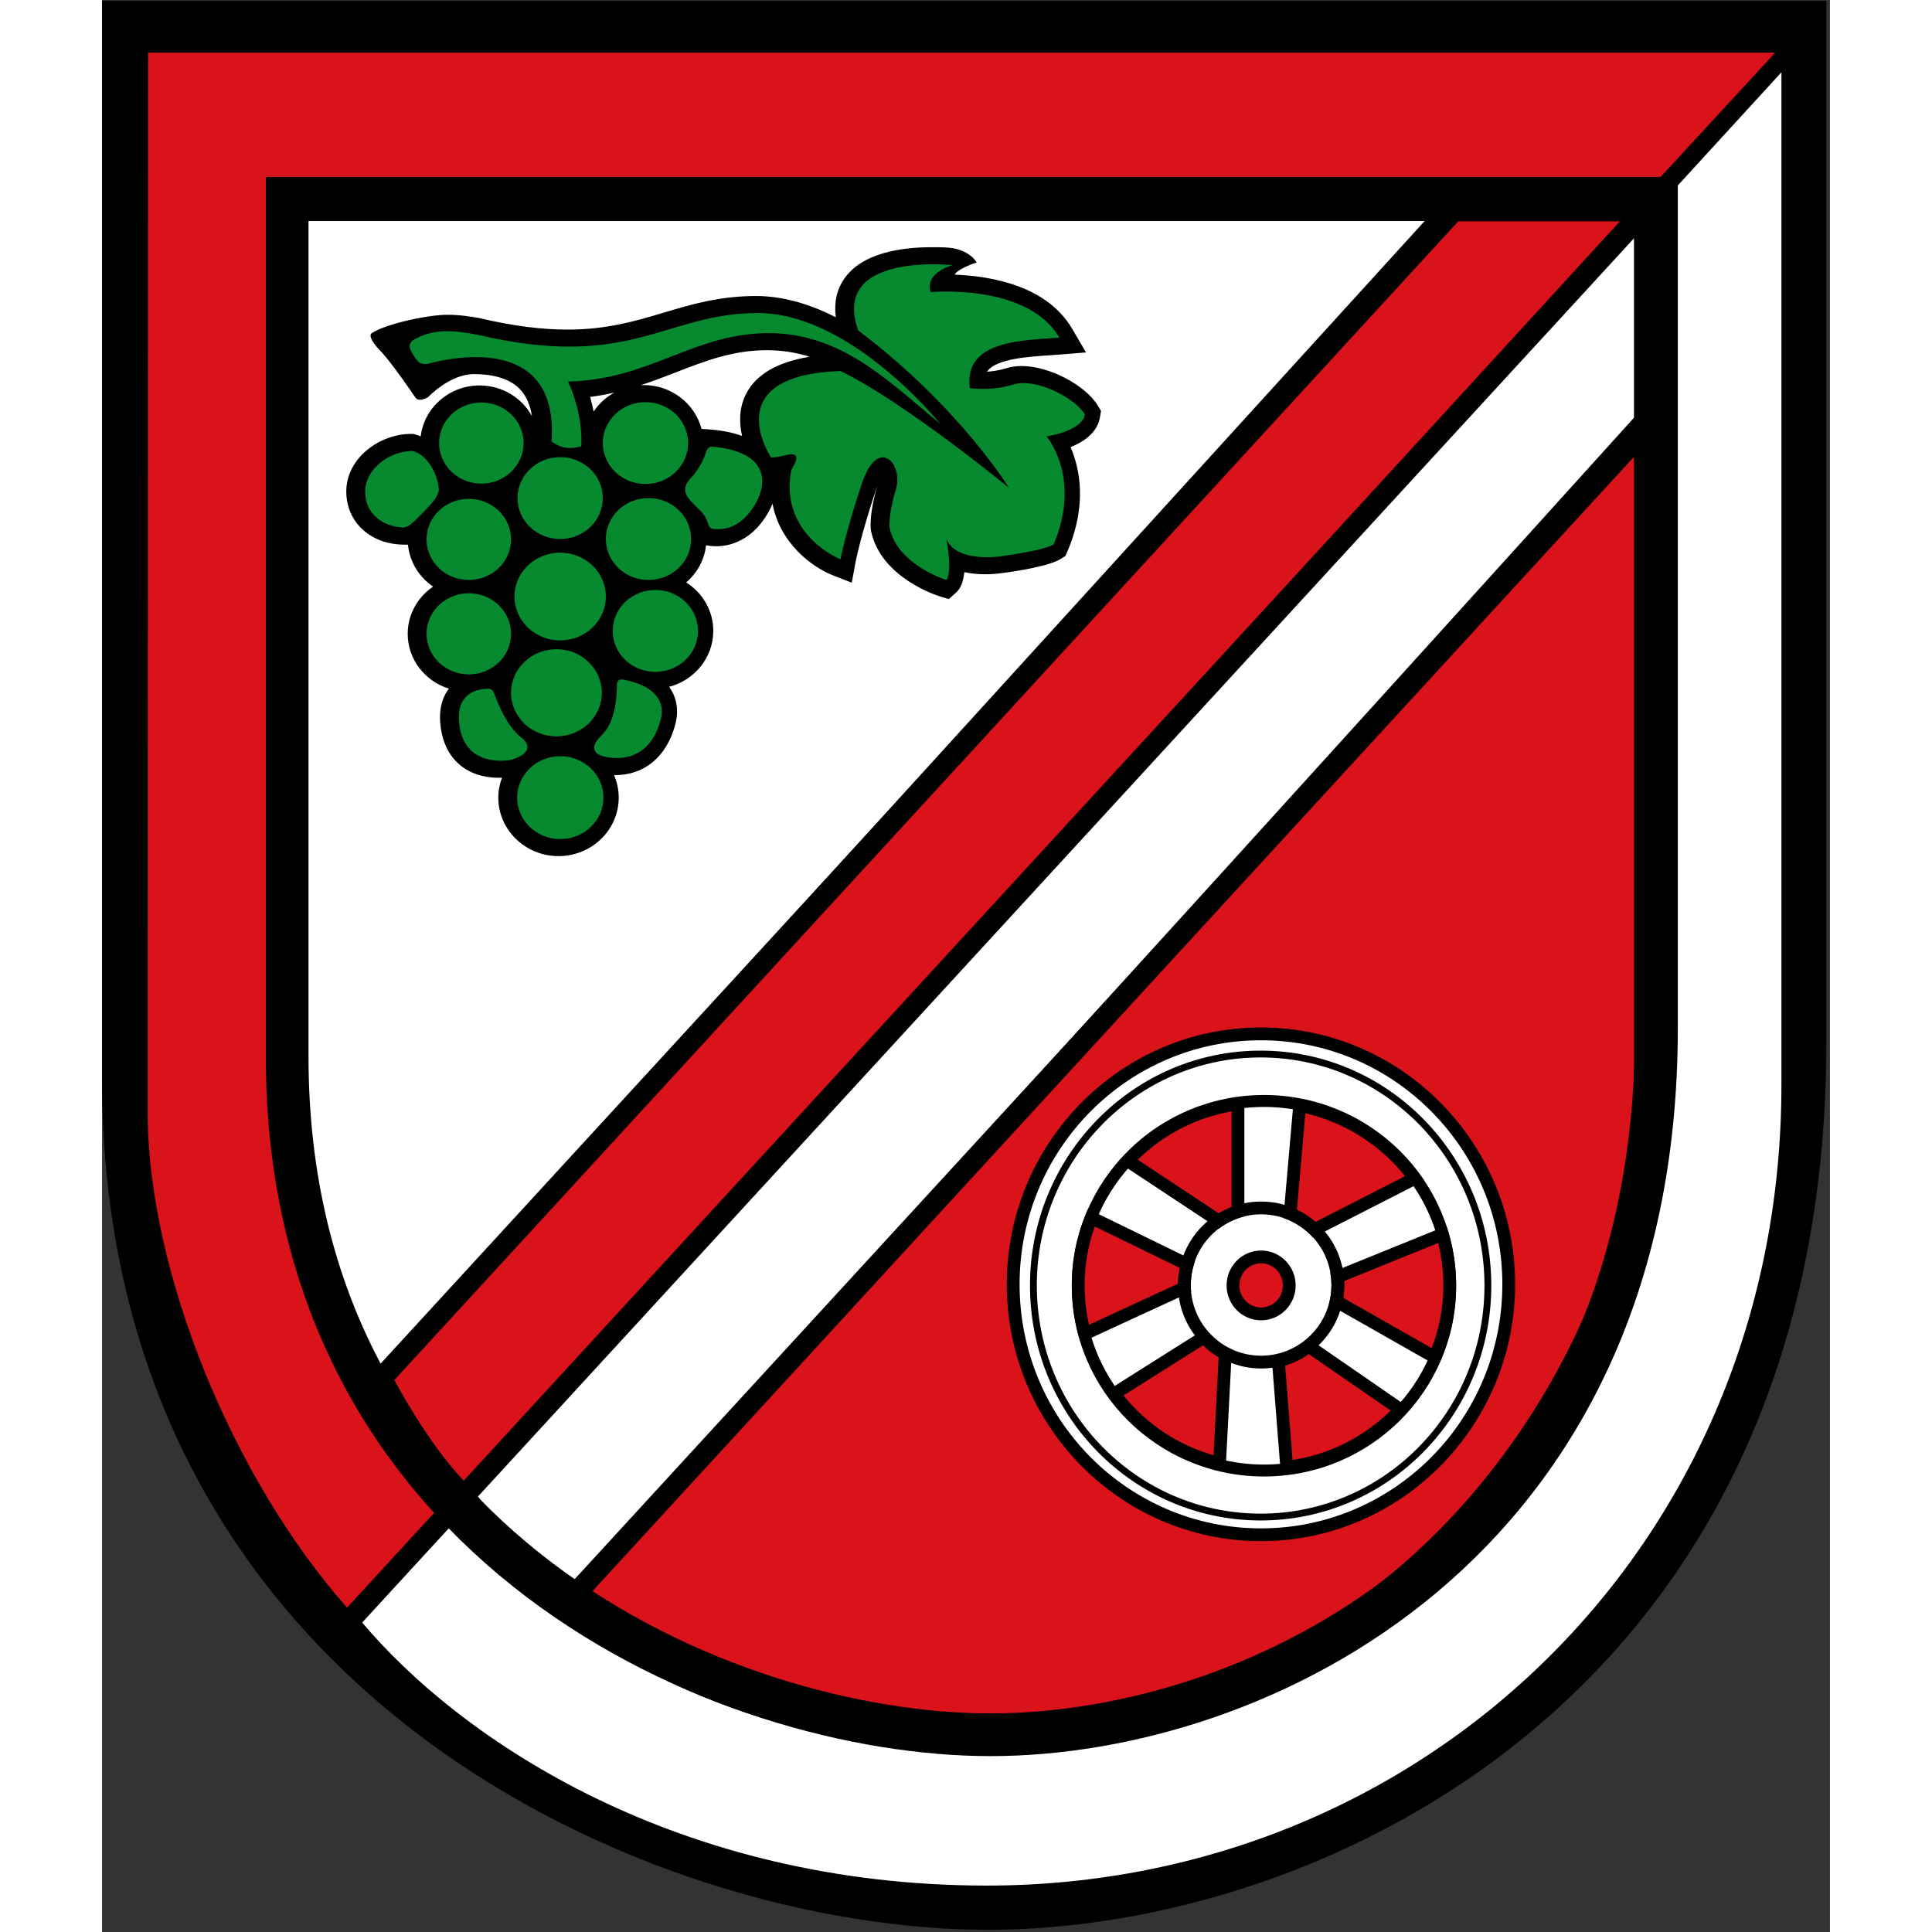
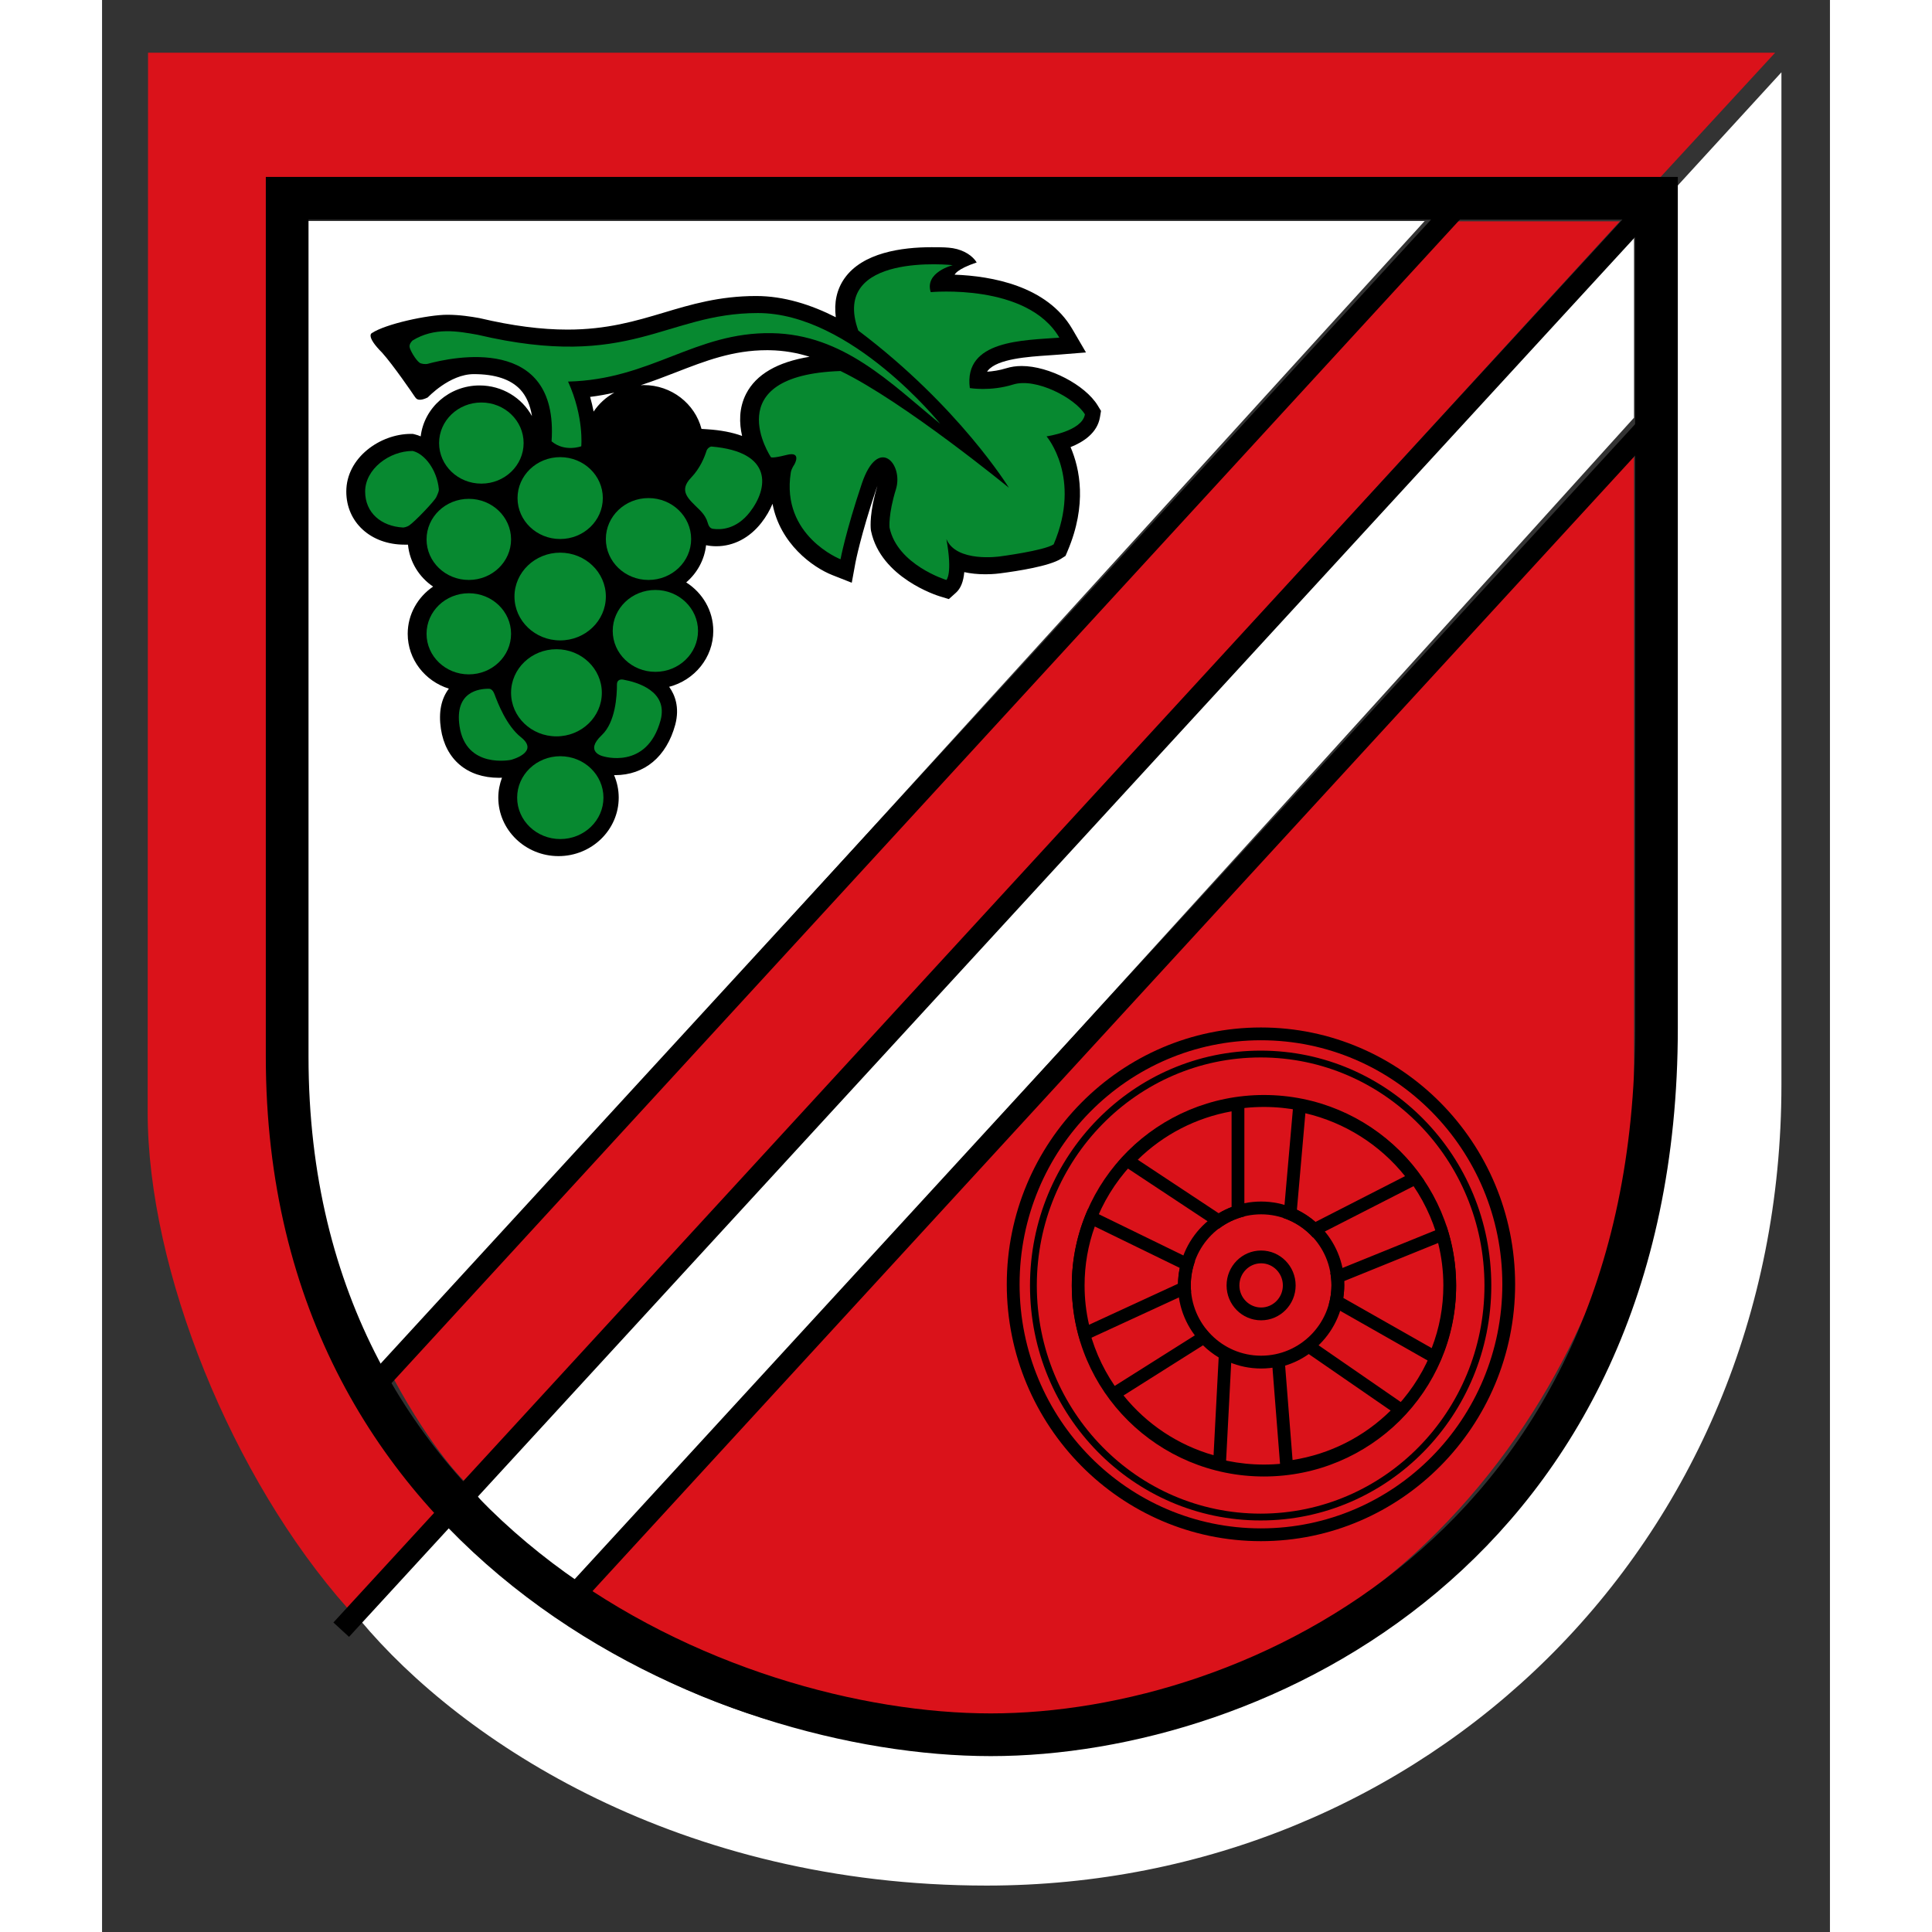
<svg xmlns="http://www.w3.org/2000/svg" height="16" preserveAspectRatio="xMidYMid meet" style="fill-rule:evenodd;clip-rule:evenodd;" version="1.1" viewBox="0 0 491 549" width="16" xml:space="preserve">
  <rect x="0" y="0" width="491" height="549" fill="#333333" stroke="none" />
  <g transform="matrix(7.181,0,0,-7.181,-226.36,4064.96)">
    <g transform="matrix(1,0,0,1,-0.696,0.696)">
      <g transform="matrix(1,0,0,1,32.217,522.706)">
-         <path d="M0,0C0,-24.417 21.831,-33.695 35.06,-33.695C48.289,-33.695 68.232,-24.36 68.232,1.42L68.232,42.639L0,42.639L0,1.42" style="fill-rule:nonzero;" />
-       </g>
+         </g>
      <g transform="matrix(1,0,0,1,45.624,505.645)">
        <path d="M0,0C-3.17,3.103 -6.792,11.33 -6.792,16.447L-6.776,52.57L48.12,52.567L52.801,57.646L-11.586,57.646L-11.601,15.72C-11.601,9.457 -8.258,1.233 -3.68,-3.922L0,0Z" style="fill:rgb(218,18,26);fill-rule:nonzero;" />
      </g>
      <g transform="matrix(1,0,0,1,98.673,562.515)">
        <path d="M0,0L-4.52,-4.936L-4.377,-38.613C-4.377,-58.04 -20.729,-66.438 -31.397,-66.438C-42.064,-66.438 -49.064,-61.266 -52.623,-57.368L-56.245,-61.247C-52.213,-66.081 -43.582,-71.754 -31.45,-71.754C-14.154,-71.754 0,-58.295 0,-40.065L0,0Z" style="fill:white;fill-rule:nonzero;" />
      </g>
      <g transform="matrix(1,0,0,1,85.325,556.617)">
        <path d="M0,0L6.955,0L-38.726,-49.902C-38.726,-49.902 -40.007,-48.695 -41.588,-45.764C-22.479,-25.072 0,0 0,0" style="fill:rgb(218,18,26);fill-rule:nonzero;" />
      </g>
      <g transform="matrix(1,0,0,1,46.998,506.285)">
        <path d="M0,0C0,0 1.024,-1.536 3.815,-3.558C16.275,9.828 45.84,42.56 45.84,42.56L45.84,49.765L0,0Z" style="fill:white;fill-rule:nonzero;" />
      </g>
      <g transform="matrix(1,0,0,1,92.838,547.759)">
        <path d="M0,0L0,-26.399C0,-33.979 -7.821,-50.285 -25.561,-50.285C-26.135,-50.285 -33.702,-50.849 -41.438,-45.453L0,0Z" style="fill:rgb(218,18,26);fill-rule:nonzero;" />
      </g>
      <g transform="matrix(1,0,0,1,84.555,556.629)">
        <path d="M0,0L-44.42,0C-44.42,0 -44.689,-21 -44.689,-30.841C-44.689,-40.681 -41.603,-45.71 -41.603,-45.71L0,0Z" style="fill:white;fill-rule:nonzero;" />
      </g>
      <g transform="matrix(1,0,0,1,39.543,557.53)">
        <path d="M0,0L54.185,0L54.185,-32.831C54.185,-53.366 38.349,-60.801 27.843,-60.801C17.336,-60.801 0,-53.411 0,-33.962L0,0Z" style="fill:none;fill-rule:nonzero;stroke:black;stroke-width:1.69px;" />
      </g>
      <g transform="matrix(1,0,0,1,50.422,501.723)">
        <path d="M0,0L42.818,46.634M-8.74,-0.836L42.819,55.282M-7.569,8.649L35.249,55.282" style="fill:none;fill-rule:nonzero;stroke:black;stroke-width:0.84px;" />
      </g>
      <g transform="matrix(1,0,0,1,71.618,549.33)">
        <path d="M0,0C-0.498,0.817 -1.931,1.562 -3.007,1.562C-3.226,1.562 -3.431,1.532 -3.618,1.474C-3.893,1.388 -4.161,1.351 -4.379,1.337C-4.367,1.354 -4.355,1.371 -4.344,1.385C-3.964,1.849 -2.746,1.93 -1.939,1.984C-1.798,1.994 -1.662,2.003 -1.535,2.013L-0.465,2.099L-1.006,3.026C-2.008,4.741 -4.211,5.123 -5.661,5.176C-5.661,5.176 -5.596,5.39 -4.789,5.66C-4.945,5.914 -5.275,6.146 -5.732,6.224C-5.954,6.256 -6.091,6.263 -6.575,6.263C-7.752,6.263 -9.305,6.049 -10.021,5.03C-10.327,4.594 -10.439,4.077 -10.365,3.492C-11.345,3.99 -12.418,4.332 -13.517,4.332C-14.975,4.332 -16.095,3.997 -17.179,3.672C-18.28,3.344 -19.418,3.003 -20.98,3.003C-22.024,3.003 -23.16,3.151 -24.453,3.455L-24.47,3.459L-24.488,3.462C-24.793,3.517 -25.254,3.59 -25.736,3.59C-26.504,3.59 -28.188,3.226 -28.728,2.862C-28.728,2.862 -28.978,2.75 -28.317,2.089C-27.883,1.605 -27.104,0.47 -27.034,0.361C-26.965,0.252 -26.906,0.218 -26.782,0.23C-26.659,0.241 -26.513,0.318 -26.513,0.318C-26.505,0.32 -25.654,1.241 -24.688,1.241C-23.848,1.241 -23.229,1.036 -22.851,0.631C-22.613,0.375 -22.458,0.022 -22.388,-0.42C-22.783,0.301 -23.563,0.793 -24.461,0.793C-25.662,0.793 -26.655,-0.089 -26.791,-1.222C-26.869,-1.189 -26.947,-1.161 -27.028,-1.142L-27.104,-1.124L-27.181,-1.124C-28.389,-1.124 -29.735,-2.061 -29.735,-3.405C-29.735,-4.623 -28.767,-5.507 -27.432,-5.507L-27.294,-5.507C-27.23,-6.193 -26.852,-6.792 -26.3,-7.167C-26.906,-7.58 -27.305,-8.263 -27.305,-9.036C-27.305,-10.049 -26.62,-10.91 -25.676,-11.205C-25.982,-11.607 -26.089,-12.141 -25.991,-12.797C-25.808,-14.009 -24.95,-14.733 -23.693,-14.733C-23.65,-14.733 -23.613,-14.73 -23.574,-14.729C-23.667,-14.976 -23.72,-15.24 -23.72,-15.518C-23.72,-16.794 -22.651,-17.832 -21.337,-17.832C-20.023,-17.832 -18.955,-16.794 -18.955,-15.518C-18.955,-15.202 -19.021,-14.901 -19.139,-14.626C-19.128,-14.626 -19.119,-14.628 -19.107,-14.628C-17.935,-14.628 -17.064,-13.901 -16.718,-12.633C-16.533,-11.935 -16.741,-11.441 -16.948,-11.149C-16.952,-11.144 -16.957,-11.138 -16.961,-11.133C-15.956,-10.87 -15.213,-9.978 -15.213,-8.92C-15.213,-8.117 -15.64,-7.411 -16.284,-7.001C-15.854,-6.631 -15.563,-6.114 -15.498,-5.529C-15.39,-5.552 -15.252,-5.57 -15.093,-5.57C-14.41,-5.57 -13.775,-5.239 -13.307,-4.638C-13.117,-4.395 -12.974,-4.143 -12.869,-3.89C-12.57,-5.47 -11.284,-6.404 -10.495,-6.714L-9.733,-7.014L-9.585,-6.208C-9.582,-6.198 -9.385,-5.153 -8.765,-3.307C-8.749,-3.26 -8.733,-3.215 -8.718,-3.175C-9.032,-4.214 -8.991,-4.797 -8.979,-4.905L-8.975,-4.938L-8.969,-4.97C-8.582,-6.818 -6.351,-7.521 -6.256,-7.55L-5.891,-7.661L-5.607,-7.406C-5.423,-7.24 -5.314,-6.973 -5.281,-6.594C-5.03,-6.65 -4.751,-6.679 -4.447,-6.679C-4.119,-6.679 -3.878,-6.645 -3.853,-6.641C-3.157,-6.551 -1.903,-6.355 -1.449,-6.063L-1.274,-5.951L-1.193,-5.76C-0.411,-3.92 -0.71,-2.493 -1.075,-1.647C-0.56,-1.443 -0.015,-1.083 0.089,-0.462L0.13,-0.214L0,0ZM-14.073,-1.205C-14.459,-1.064 -14.92,-0.974 -15.46,-0.941L-15.679,-0.927C-15.937,0.068 -16.864,0.808 -17.967,0.808C-18.007,0.808 -18.046,0.804 -18.085,0.802C-17.601,0.961 -17.139,1.138 -16.684,1.315C-15.528,1.764 -14.436,2.188 -13.09,2.188C-13.053,2.188 -13.017,2.187 -12.98,2.187C-12.416,2.177 -11.894,2.084 -11.402,1.928C-12.672,1.72 -13.519,1.232 -13.914,0.461C-14.204,-0.104 -14.188,-0.701 -14.073,-1.205M-20.087,0.34C-19.753,0.381 -19.435,0.439 -19.129,0.509C-19.46,0.326 -19.741,0.068 -19.948,-0.241C-19.984,-0.057 -20.027,0.134 -20.087,0.34" style="fill-rule:nonzero;" />
      </g>
      <g>
        <g transform="matrix(1,0,0,1,48.9,547.843)">
          <path d="M0,0C0,-0.887 -0.749,-1.605 -1.672,-1.605C-2.596,-1.605 -3.345,-0.887 -3.345,0C-3.345,0.887 -2.596,1.605 -1.672,1.605C-0.749,1.605 0,0.887 0,0" style="fill:rgb(7,137,48);fill-rule:nonzero;" />
        </g>
        <g transform="matrix(1,0,0,1,48.403,544.031)">
          <path d="M0,0C0,-0.887 -0.749,-1.605 -1.672,-1.605C-2.596,-1.605 -3.344,-0.887 -3.344,0C-3.344,0.887 -2.596,1.605 -1.672,1.605C-0.749,1.605 0,0.887 0,0" style="fill:rgb(7,137,48);fill-rule:nonzero;" />
        </g>
        <g transform="matrix(1,0,0,1,48.403,540.295)">
          <path d="M0,0C0,-0.887 -0.749,-1.605 -1.672,-1.605C-2.596,-1.605 -3.344,-0.887 -3.344,0C-3.344,0.887 -2.596,1.605 -1.672,1.605C-0.749,1.605 0,0.887 0,0" style="fill:rgb(7,137,48);fill-rule:nonzero;" />
        </g>
        <g transform="matrix(1,0,0,1,52.154,541.77)">
          <path d="M0,0C0,-0.958 -0.81,-1.736 -1.808,-1.736C-2.806,-1.736 -3.616,-0.958 -3.616,0C-3.616,0.958 -2.806,1.736 -1.808,1.736C-0.81,1.736 0,0.958 0,0" style="fill:rgb(7,137,48);fill-rule:nonzero;" />
        </g>
        <g transform="matrix(1,0,0,1,55.801,540.41)">
          <path d="M0,0C0,-0.895 -0.756,-1.62 -1.688,-1.62C-2.62,-1.62 -3.375,-0.895 -3.375,0C-3.375,0.895 -2.62,1.62 -1.688,1.62C-0.756,1.62 0,0.895 0,0" style="fill:rgb(7,137,48);fill-rule:nonzero;" />
        </g>
        <g transform="matrix(1,0,0,1,55.529,544.046)">
          <path d="M0,0C0,-0.895 -0.756,-1.62 -1.688,-1.62C-2.619,-1.62 -3.375,-0.895 -3.375,0C-3.375,0.895 -2.619,1.62 -1.688,1.62C-0.756,1.62 0,0.895 0,0" style="fill:rgb(7,137,48);fill-rule:nonzero;" />
        </g>
        <g transform="matrix(1,0,0,1,52.034,545.666)">
          <path d="M0,0C0,-0.895 -0.756,-1.62 -1.688,-1.62C-2.619,-1.62 -3.375,-0.895 -3.375,0C-3.375,0.894 -2.619,1.62 -1.688,1.62C-0.756,1.62 0,0.894 0,0" style="fill:rgb(7,137,48);fill-rule:nonzero;" />
        </g>
        <g transform="matrix(1,0,0,1,55.409,547.843)">
-           <path d="M0,0C0,-0.894 -0.756,-1.62 -1.688,-1.62C-2.62,-1.62 -3.375,-0.894 -3.375,0C-3.375,0.895 -2.62,1.62 -1.688,1.62C-0.756,1.62 0,0.895 0,0" style="fill:rgb(7,137,48);fill-rule:nonzero;" />
-         </g>
+           </g>
        <g transform="matrix(1,0,0,1,51.995,537.961)">
          <path d="M0,0C0,-0.952 -0.804,-1.724 -1.796,-1.724C-2.788,-1.724 -3.592,-0.952 -3.592,0C-3.592,0.952 -2.788,1.724 -1.796,1.724C-0.804,1.724 0,0.952 0,0" style="fill:rgb(7,137,48);fill-rule:nonzero;" />
        </g>
        <g transform="matrix(1,0,0,1,52.059,533.812)">
          <path d="M0,0C0,-0.905 -0.765,-1.639 -1.708,-1.639C-2.651,-1.639 -3.415,-0.905 -3.415,0C-3.415,0.905 -2.651,1.639 -1.708,1.639C-0.765,1.639 0,0.905 0,0" style="fill:rgb(7,137,48);fill-rule:nonzero;" />
        </g>
        <g transform="matrix(1,0,0,1,44.361,544.576)">
          <path d="M0,0C0.222,0.141 1.011,0.972 1.082,1.126C1.153,1.281 1.191,1.371 1.185,1.439C1.108,2.229 0.609,2.847 0.147,2.955C-0.777,2.955 -1.732,2.236 -1.732,1.349C-1.732,0.504 -1.093,-0.027 -0.233,-0.075C-0.191,-0.077 -0.074,-0.047 0,0" style="fill:rgb(7,137,48);fill-rule:nonzero;" />
        </g>
        <g transform="matrix(1,0,0,1,52.84,538.482)">
          <path d="M0,0C-0.153,0.027 -0.247,-0.049 -0.247,-0.186C-0.245,-0.641 -0.305,-1.685 -0.846,-2.195C-1.549,-2.858 -0.807,-3.03 -0.807,-3.03C-0.807,-3.03 0.937,-3.596 1.48,-1.607C1.786,-0.452 0.551,-0.099 0,0" style="fill:rgb(7,137,48);fill-rule:nonzero;" />
        </g>
        <g transform="matrix(1,0,0,1,47.529,538.12)">
          <path d="M0,0C0.09,-0.001 0.169,-0.082 0.213,-0.201C0.354,-0.579 0.693,-1.463 1.267,-1.919C2.02,-2.516 0.874,-2.812 0.874,-2.812C0.874,-2.812 -0.908,-3.188 -1.164,-1.486C-1.371,-0.107 -0.383,0.006 0,-0" style="fill:rgb(7,137,48);fill-rule:nonzero;" />
        </g>
        <g transform="matrix(1,0,0,1,56.338,547.705)">
          <path d="M0,0C-0.049,0.004 -0.166,-0.06 -0.202,-0.174C-0.279,-0.419 -0.456,-0.862 -0.808,-1.228C-1.326,-1.766 -0.907,-2.076 -0.48,-2.5C-0.283,-2.695 -0.199,-2.861 -0.164,-2.983C-0.123,-3.125 -0.075,-3.237 0.053,-3.255C0.365,-3.301 0.979,-3.28 1.512,-2.598C2.247,-1.655 2.45,-0.21 0,0" style="fill:rgb(7,137,48);fill-rule:nonzero;" />
        </g>
        <g transform="matrix(1,0,0,1,44.386,551.659)">
          <path d="M0,0C0.002,-0.111 0.239,-0.526 0.398,-0.639C0.45,-0.676 0.614,-0.709 0.728,-0.678C1.662,-0.423 5.911,0.508 5.62,-3.747C6.142,-4.187 6.795,-3.943 6.795,-3.943C6.795,-3.943 6.909,-2.785 6.273,-1.383C9.57,-1.302 11.294,0.584 14.335,0.533C17.173,0.485 19.044,-1.454 20.998,-3.052C20.998,-3.052 17.475,1.329 13.785,1.329C10.097,1.329 8.775,-0.96 2.696,0.469C1.918,0.609 0.988,0.78 0.116,0.241C0.049,0.166 -0.002,0.11 -0,0" style="fill:rgb(7,137,48);fill-rule:nonzero;" />
        </g>
        <g transform="matrix(1,0,0,1,58.685,547.286)">
          <path d="M0,0C0,0 -2.165,3.239 2.755,3.408C5.257,2.199 9.418,-1.211 9.418,-1.211C9.418,-1.211 7.45,2.003 3.458,5.01C2.333,8.131 7.197,7.597 7.197,7.597C7.197,7.597 6.072,7.316 6.325,6.529C6.325,6.529 10.149,6.894 11.414,4.729C10.008,4.617 7.618,4.645 7.872,2.733C7.872,2.733 8.687,2.593 9.587,2.874C10.486,3.155 12.033,2.34 12.426,1.693C12.314,1.019 10.908,0.822 10.908,0.822C10.908,0.822 12.314,-0.809 11.189,-3.452C10.796,-3.705 9.053,-3.93 9.053,-3.93C9.053,-3.93 7.337,-4.182 6.944,-3.24C7.197,-4.632 6.944,-4.861 6.944,-4.861C6.944,-4.861 5.004,-4.267 4.695,-2.788C4.695,-2.788 4.639,-2.269 4.948,-1.272C5.257,-0.275 4.245,0.876 3.598,-1.048C2.952,-2.973 2.755,-4.042 2.755,-4.042C2.755,-4.042 0.393,-3.114 0.787,-0.612C0.812,-0.45 0.929,-0.292 0.929,-0.292C0.929,-0.292 1.236,0.242 0.629,0.089C0.022,-0.065 0,0 0,0" style="fill:rgb(7,137,48);fill-rule:nonzero;" />
        </g>
      </g>
      <g transform="matrix(1,0,0,1,78.077,504.643)">
-         <path d="M0,0C-5.406,0 -9.805,4.446 -9.805,9.911C-9.805,15.375 -5.406,19.821 0,19.821C5.406,19.821 9.805,15.375 9.805,9.911C9.805,4.446 5.406,-0 0,-0M1.02,2.671C2.754,2.879 4.335,3.681 5.522,4.953L1.886,7.463C1.533,7.181 1.125,6.984 0.688,6.883L1.02,2.671ZM-5.808,5.577C-4.78,4.195 -3.316,3.228 -1.639,2.823L-1.412,7.16C-1.727,7.329 -2.012,7.554 -2.251,7.822L-5.808,5.577ZM6.882,7.023C7.273,7.923 7.471,8.879 7.471,9.868C7.471,10.553 7.373,11.231 7.179,11.888L3.023,10.202C3.037,10.087 3.043,9.977 3.043,9.867C3.043,9.661 3.021,9.451 2.977,9.242L6.882,7.023ZM-6.713,12.548C-7.058,11.694 -7.232,10.794 -7.232,9.868C-7.232,9.219 -7.145,8.576 -6.973,7.954L-3.028,9.772C-3.029,9.803 -3.029,9.836 -3.029,9.867C-3.029,10.145 -2.991,10.423 -2.914,10.695L-6.713,12.548ZM0.007,10.995C-0.607,10.995 -1.107,10.489 -1.107,9.867C-1.107,9.246 -0.607,8.74 0.007,8.74C0.62,8.74 1.12,9.246 1.12,9.867C1.12,10.489 0.62,10.995 0.007,10.995M1.156,12.703C1.51,12.556 1.836,12.341 2.112,12.071L6.086,14.103C4.993,15.6 3.358,16.636 1.531,16.988L1.156,12.703ZM-1.672,12.418C-1.436,12.578 -1.18,12.701 -0.909,12.787L-0.909,17.052C-2.584,16.821 -4.114,16.03 -5.27,14.799L-1.672,12.418Z" style="fill:white;fill-rule:nonzero;" />
-       </g>
+         </g>
      <g transform="matrix(1,0,0,1,78.077,524.211)">
        <path d="M0,0C5.275,0 9.552,-4.323 9.552,-9.657C9.552,-14.991 5.275,-19.315 0,-19.315C-5.275,-19.315 -9.551,-14.991 -9.551,-9.657C-9.551,-4.323 -5.275,0 0,0M-1.666,-7.457C-1.37,-7.231 -1.028,-7.064 -0.656,-6.972L-0.656,-2.232C-2.652,-2.431 -4.418,-3.394 -5.655,-4.818L-1.666,-7.457ZM2.06,-7.807L6.461,-5.558C5.306,-3.839 3.454,-2.616 1.303,-2.284L0.887,-7.034C1.342,-7.188 1.744,-7.457 2.06,-7.807M-7.132,-11.967L-2.764,-9.954C-2.771,-9.87 -2.776,-9.786 -2.776,-9.701C-2.776,-9.363 -2.715,-9.041 -2.607,-8.741L-6.841,-6.676C-7.255,-7.602 -7.485,-8.624 -7.485,-9.7C-7.485,-10.49 -7.361,-11.251 -7.132,-11.967M6.998,-12.901C7.462,-11.93 7.723,-10.845 7.723,-9.7C7.723,-8.876 7.587,-8.084 7.339,-7.343L2.744,-9.206C2.773,-9.367 2.79,-9.531 2.79,-9.701C2.79,-9.961 2.752,-10.212 2.687,-10.451L6.998,-12.901ZM0.007,-11.082C0.761,-11.082 1.373,-10.464 1.373,-9.701C1.373,-8.939 0.761,-8.32 0.007,-8.32C-0.748,-8.32 -1.36,-8.939 -1.36,-9.701C-1.36,-10.464 -0.748,-11.082 0.007,-11.082M-1.401,-17.056L-1.151,-12.256C-1.564,-12.064 -1.923,-11.774 -2.197,-11.413L-6.171,-13.92C-5.075,-15.508 -3.377,-16.66 -1.401,-17.056M0.788,-17.176C2.833,-16.999 4.644,-16.026 5.902,-14.57L1.87,-11.787C1.472,-12.149 0.972,-12.396 0.418,-12.479L0.788,-17.176ZM0,0.506C-5.546,0.506 -10.058,-4.054 -10.058,-9.657C-10.058,-15.261 -5.546,-19.821 0,-19.821C5.546,-19.821 10.058,-15.261 10.058,-9.657C10.058,-4.054 5.546,0.506 0,0.506M-4.875,-4.727C-3.856,-3.729 -2.568,-3.065 -1.162,-2.813L-1.162,-6.602C-1.339,-6.669 -1.507,-6.751 -1.669,-6.848L-4.875,-4.727ZM1.423,-6.708L1.758,-2.888C3.314,-3.252 4.709,-4.133 5.702,-5.377L2.154,-7.191C1.933,-6.998 1.686,-6.835 1.423,-6.708M-6.802,-11.258C-6.921,-10.748 -6.979,-10.226 -6.979,-9.7C-6.979,-8.898 -6.844,-8.116 -6.575,-7.369L-3.209,-9.01C-3.253,-9.217 -3.277,-9.426 -3.282,-9.635L-6.802,-11.258ZM3.292,-9.53L7.011,-8.022C7.148,-8.571 7.218,-9.133 7.218,-9.7C7.218,-10.559 7.063,-11.392 6.757,-12.182L3.258,-10.195C3.283,-10.029 3.296,-9.864 3.296,-9.701C3.296,-9.644 3.294,-9.588 3.292,-9.53M0.007,-10.575C-0.468,-10.575 -0.853,-10.183 -0.853,-9.701C-0.853,-9.219 -0.468,-8.826 0.007,-8.826C0.481,-8.826 0.867,-9.219 0.867,-9.701C0.867,-10.183 0.481,-10.575 0.007,-10.575M-5.438,-14.056L-2.292,-12.071C-2.105,-12.254 -1.897,-12.416 -1.673,-12.551L-1.875,-16.421C-3.283,-16.017 -4.52,-15.196 -5.438,-14.056M0.957,-12.875C1.291,-12.774 1.606,-12.619 1.891,-12.417L5.132,-14.653C4.073,-15.698 2.726,-16.378 1.251,-16.61L0.957,-12.875Z" style="fill-rule:nonzero;" />
      </g>
      <g transform="matrix(1,0,0,1,87.057,514.505)">
        <path d="M0,0C0,-5.06 -4.026,-9.161 -8.992,-9.161C-13.958,-9.161 -17.984,-5.06 -17.984,0C-17.984,5.06 -13.958,9.161 -8.992,9.161C-4.026,9.161 0,5.06 0,0Z" style="fill:none;fill-rule:nonzero;stroke:black;stroke-width:0.27px;" />
      </g>
      <g transform="matrix(1,0,0,1,78.084,517.323)">
        <path d="M0,0C1.537,0 2.783,-1.252 2.783,-2.798C2.783,-4.342 1.537,-5.594 0,-5.594C-1.538,-5.594 -2.784,-4.342 -2.784,-2.798C-2.784,-1.252 -1.538,0 0,0M0,0.506C-1.814,0.506 -3.29,-0.976 -3.29,-2.798C-3.29,-4.619 -1.814,-6.101 0,-6.101C1.814,-6.101 3.289,-4.619 3.289,-2.798C3.289,-0.976 1.814,0.506 0,0.506" style="fill-rule:nonzero;" />
      </g>
      <g transform="matrix(1,0,0,1,78.196,521.572)">
        <path d="M0,0C3.933,0 7.132,-3.174 7.132,-7.076C7.132,-10.977 3.933,-14.151 0,-14.151C-3.933,-14.151 -7.132,-10.977 -7.132,-7.076C-7.132,-3.174 -3.933,0 0,0M0,0.473C-4.2,0.473 -7.604,-2.907 -7.604,-7.076C-7.604,-11.244 -4.2,-14.623 0,-14.623C4.2,-14.623 7.605,-11.244 7.605,-7.076C7.605,-2.907 4.2,0.473 0,0.473" style="fill-rule:nonzero;" />
      </g>
    </g>
  </g>
</svg>